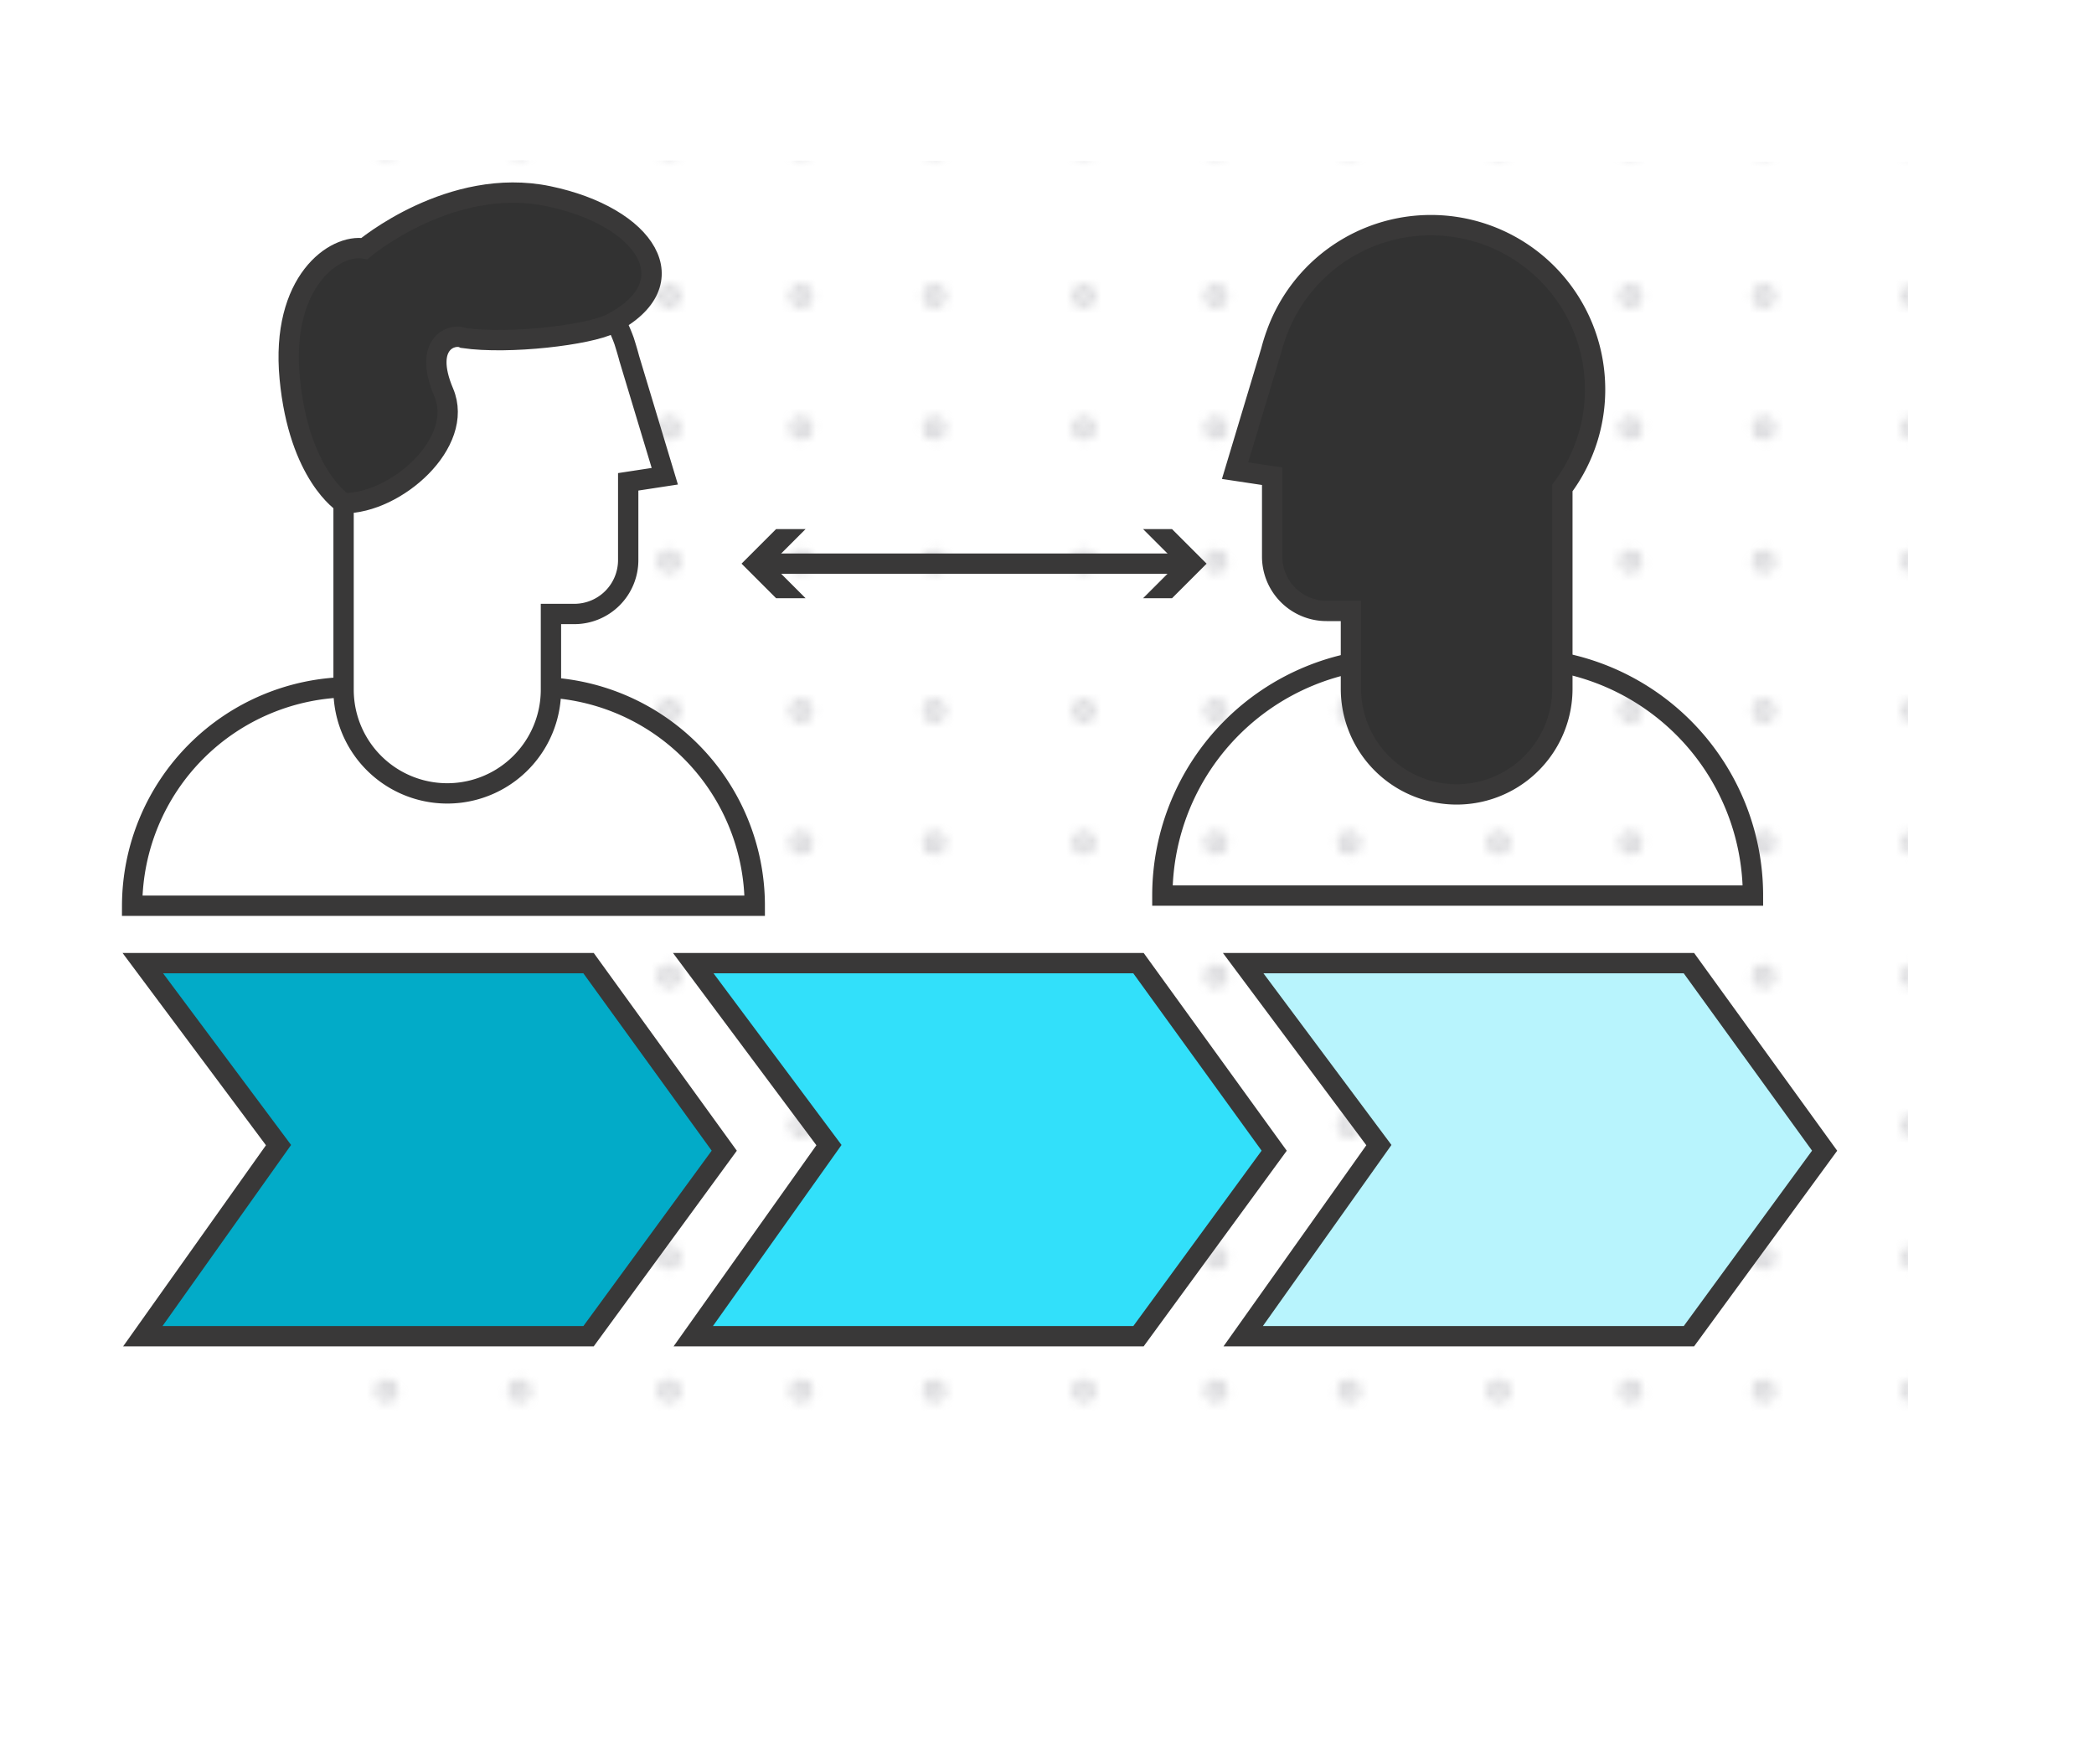
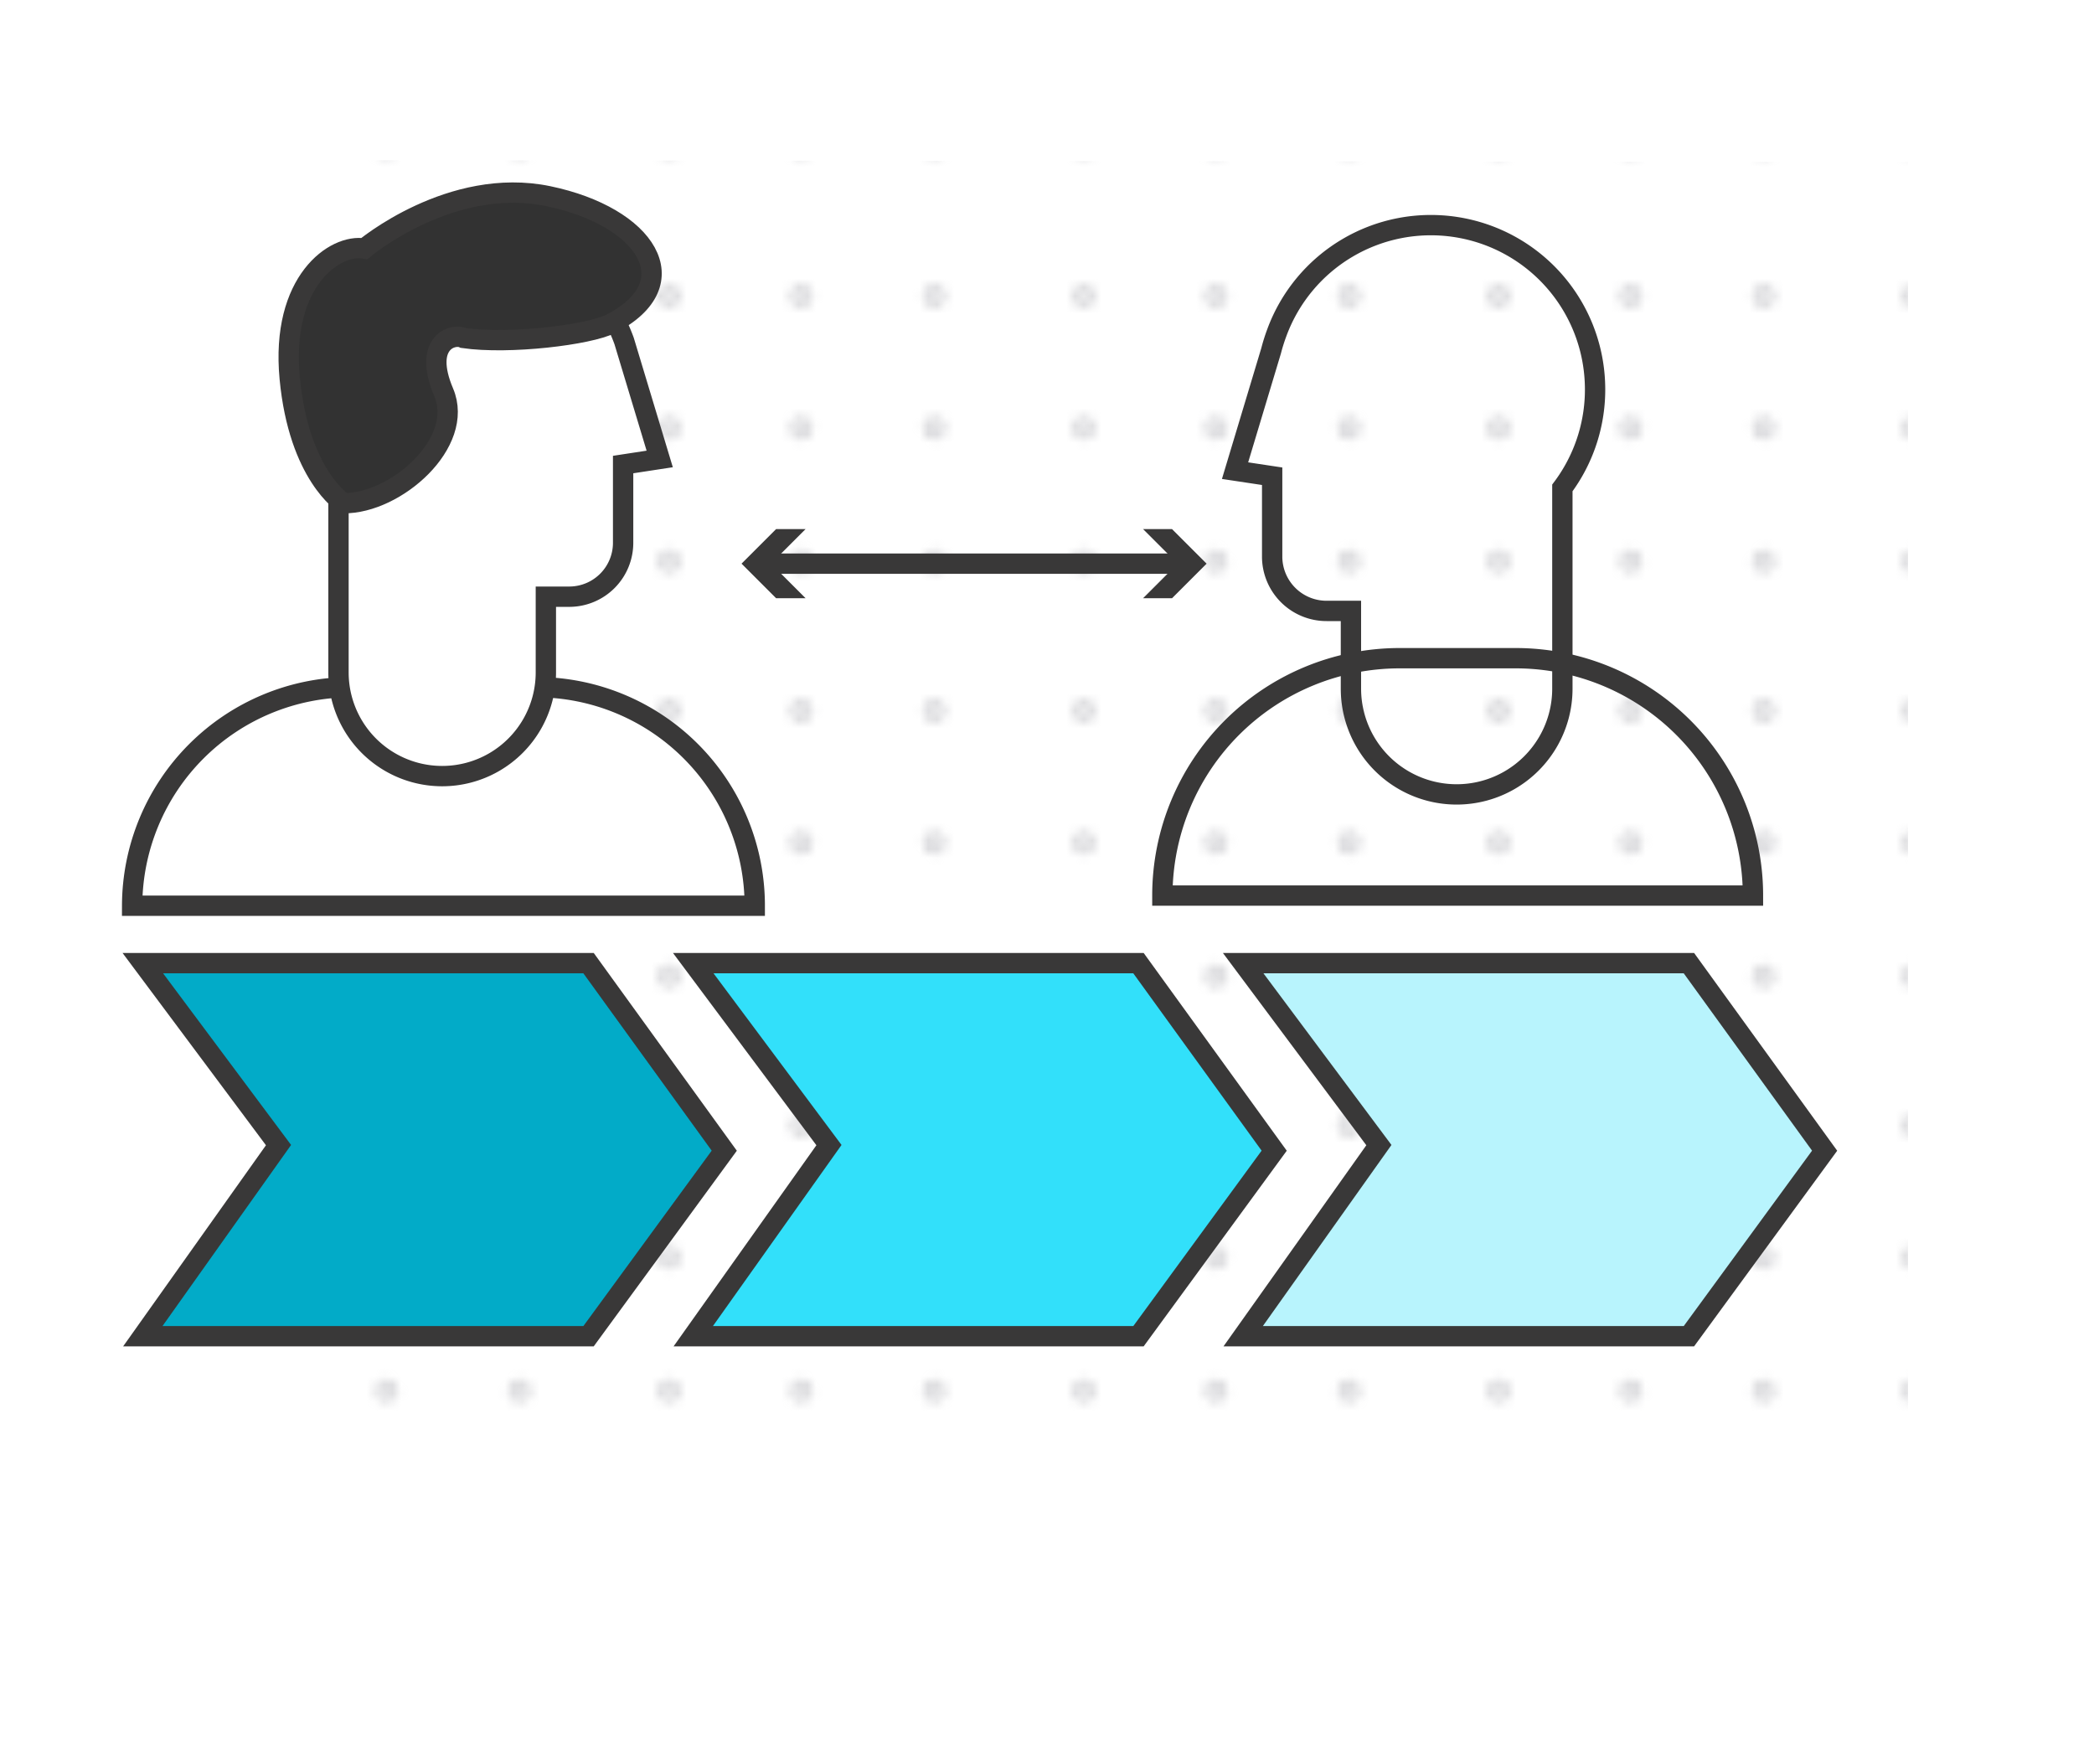
<svg xmlns="http://www.w3.org/2000/svg" viewBox="0 0 412 347">
  <defs>
    <style>.a,.i{fill:none;}.b{fill:#aaaab0;stroke:#aaaab0;stroke-width:2px;}.b,.f,.g,.h,.i{stroke-miterlimit:10;}.c{opacity:0.48;}.d{fill:url(#a);}.e{fill:#fff;}.f{fill:#02abc8;}.f,.g,.h,.i{stroke:#393838;stroke-width:4px;}.g{fill:#32e0fa;}.h{fill:#b8f4fd;}.j{fill:#323232;}.k{fill:#393838;}</style>
    <pattern id="a" width="47.7" height="47.68" patternTransform="translate(2646.8 696.6) scale(1.7)" patternUnits="userSpaceOnUse" viewBox="0 0 47.7 47.7">
      <rect class="a" width="47.7" height="47.68" />
      <circle class="b" cx="8.5" cy="8.5" r="0.4" />
      <circle class="b" cx="23.8" cy="8.5" r="0.4" />
      <circle class="b" cx="39.2" cy="8.5" r="0.4" />
      <circle class="b" cx="8.5" cy="23.8" r="0.4" />
      <circle class="b" cx="23.8" cy="23.8" r="0.4" />
      <circle class="b" cx="39.2" cy="23.8" r="0.4" />
      <circle class="b" cx="8.5" cy="39.2" r="0.4" />
      <circle class="b" cx="23.8" cy="39.2" r="0.4" />
      <circle class="b" cx="39.2" cy="39.2" r="0.4" />
    </pattern>
  </defs>
  <title>ejercicio-funciones</title>
  <g class="c">
    <polygon class="d" points="61.7 296.6 61 31.5 375.4 31.9 375.4 290.7 61.7 296.6" />
  </g>
  <polygon class="e" points="115.8 262.9 28.1 262.9 54.8 225.3 28.1 189.5 115.8 189.5 142.5 226.4 115.8 262.9" />
  <polygon class="f" points="115.8 262.9 28.1 262.9 54.8 225.3 28.1 189.5 115.8 189.5 142.5 226.4 115.8 262.9" />
-   <polygon class="e" points="224 262.9 136.4 262.9 163.1 225.3 136.4 189.5 224 189.5 250.7 226.4 224 262.9" />
  <polygon class="g" points="224 262.9 136.4 262.9 163.1 225.3 136.4 189.5 224 189.5 250.7 226.4 224 262.9" />
  <polygon class="e" points="332.3 262.9 244.6 262.9 271.3 225.3 244.6 189.5 332.3 189.5 359 226.4 332.3 262.9" />
  <polygon class="h" points="332.3 262.9 244.6 262.9 271.3 225.3 244.6 189.5 332.3 189.5 359 226.4 332.3 262.9" />
  <path class="e" d="M26,178.2H148.5a43,43,0,0,0-43-43H69a43.1,43.1,0,0,0-43,43" />
  <path class="i" d="M26,178.2H148.5a43,43,0,0,0-43-43H69A43.1,43.1,0,0,0,26,178.2Z" />
  <path class="e" d="M61.3,76.5a31.7,31.7,0,0,1,61.5-9.4s.7,2.2,1,3.4l7,23.2-7.2,1.1v15.4a10.6,10.6,0,0,1-10.5,10.6h-4.7v14.9a20.4,20.4,0,0,1-40.8,0V97a31.1,31.1,0,0,1-6.3-20.5" />
-   <path class="i" d="M61.3,76.5a31.7,31.7,0,0,1,61.5-9.4s.7,2.2,1,3.4l7,23.2-7.2,1.1v15.4a10.6,10.6,0,0,1-10.5,10.6h-4.7v14.9a20.4,20.4,0,0,1-40.8,0V97A31.1,31.1,0,0,1,61.3,76.5Z" />
+   <path class="i" d="M61.3,76.5a31.7,31.7,0,0,1,61.5-9.4l7,23.2-7.2,1.1v15.4a10.6,10.6,0,0,1-10.5,10.6h-4.7v14.9a20.4,20.4,0,0,1-40.8,0V97A31.1,31.1,0,0,1,61.3,76.5Z" />
  <path class="j" d="M120.2,63.7c-4.3,2.2-20.1,4.1-29,2.8-2-1-8.1.8-3.9,10.7S77.9,99.1,67.6,99c0,0-8.8-5.5-10.6-24.6s8.9-26.5,14.7-25.5c0,0,17-14.3,36.2-10.3s27.8,17.1,12.3,25.1" />
  <path class="i" d="M120.2,63.7c-4.3,2.2-20.1,4.1-29,2.8-2-1-8.1.8-3.9,10.7S77.9,99.1,67.6,99c0,0-8.8-5.5-10.6-24.6s8.9-26.5,14.7-25.5c0,0,17-14.3,36.2-10.3S135.7,55.7,120.2,63.7Z" />
  <path class="i" d="M228.7,176.2H344.9a46.7,46.7,0,0,0-46.7-46.7H275.4A46.7,46.7,0,0,0,228.7,176.2Z" />
-   <path class="j" d="M313.8,75.1a32.3,32.3,0,0,0-62.6-9.6,35.8,35.8,0,0,0-1.1,3.5L243,92.6l7.3,1.1v15.8a10.7,10.7,0,0,0,10.8,10.7h4.7v15.3a20.8,20.8,0,1,0,41.6,0V96a32.3,32.3,0,0,0,6.4-20.9" />
  <path class="i" d="M313.8,75.1a32.3,32.3,0,0,0-62.6-9.6,35.8,35.8,0,0,0-1.1,3.5L243,92.6l7.3,1.1v15.8a10.7,10.7,0,0,0,10.8,10.7h4.7v15.3a20.8,20.8,0,1,0,41.6,0V96A32.3,32.3,0,0,0,313.8,75.1Z" />
  <line class="i" x1="150.5" y1="110.9" x2="232.8" y2="110.9" />
  <polygon class="k" points="158.5 117.7 151.7 110.9 158.5 104.1 152.7 104.1 145.9 110.9 152.7 117.7 158.5 117.7" />
  <polygon class="k" points="224.9 117.7 231.7 110.9 224.9 104.1 230.6 104.1 237.4 110.9 230.6 117.7 224.9 117.7" />
</svg>